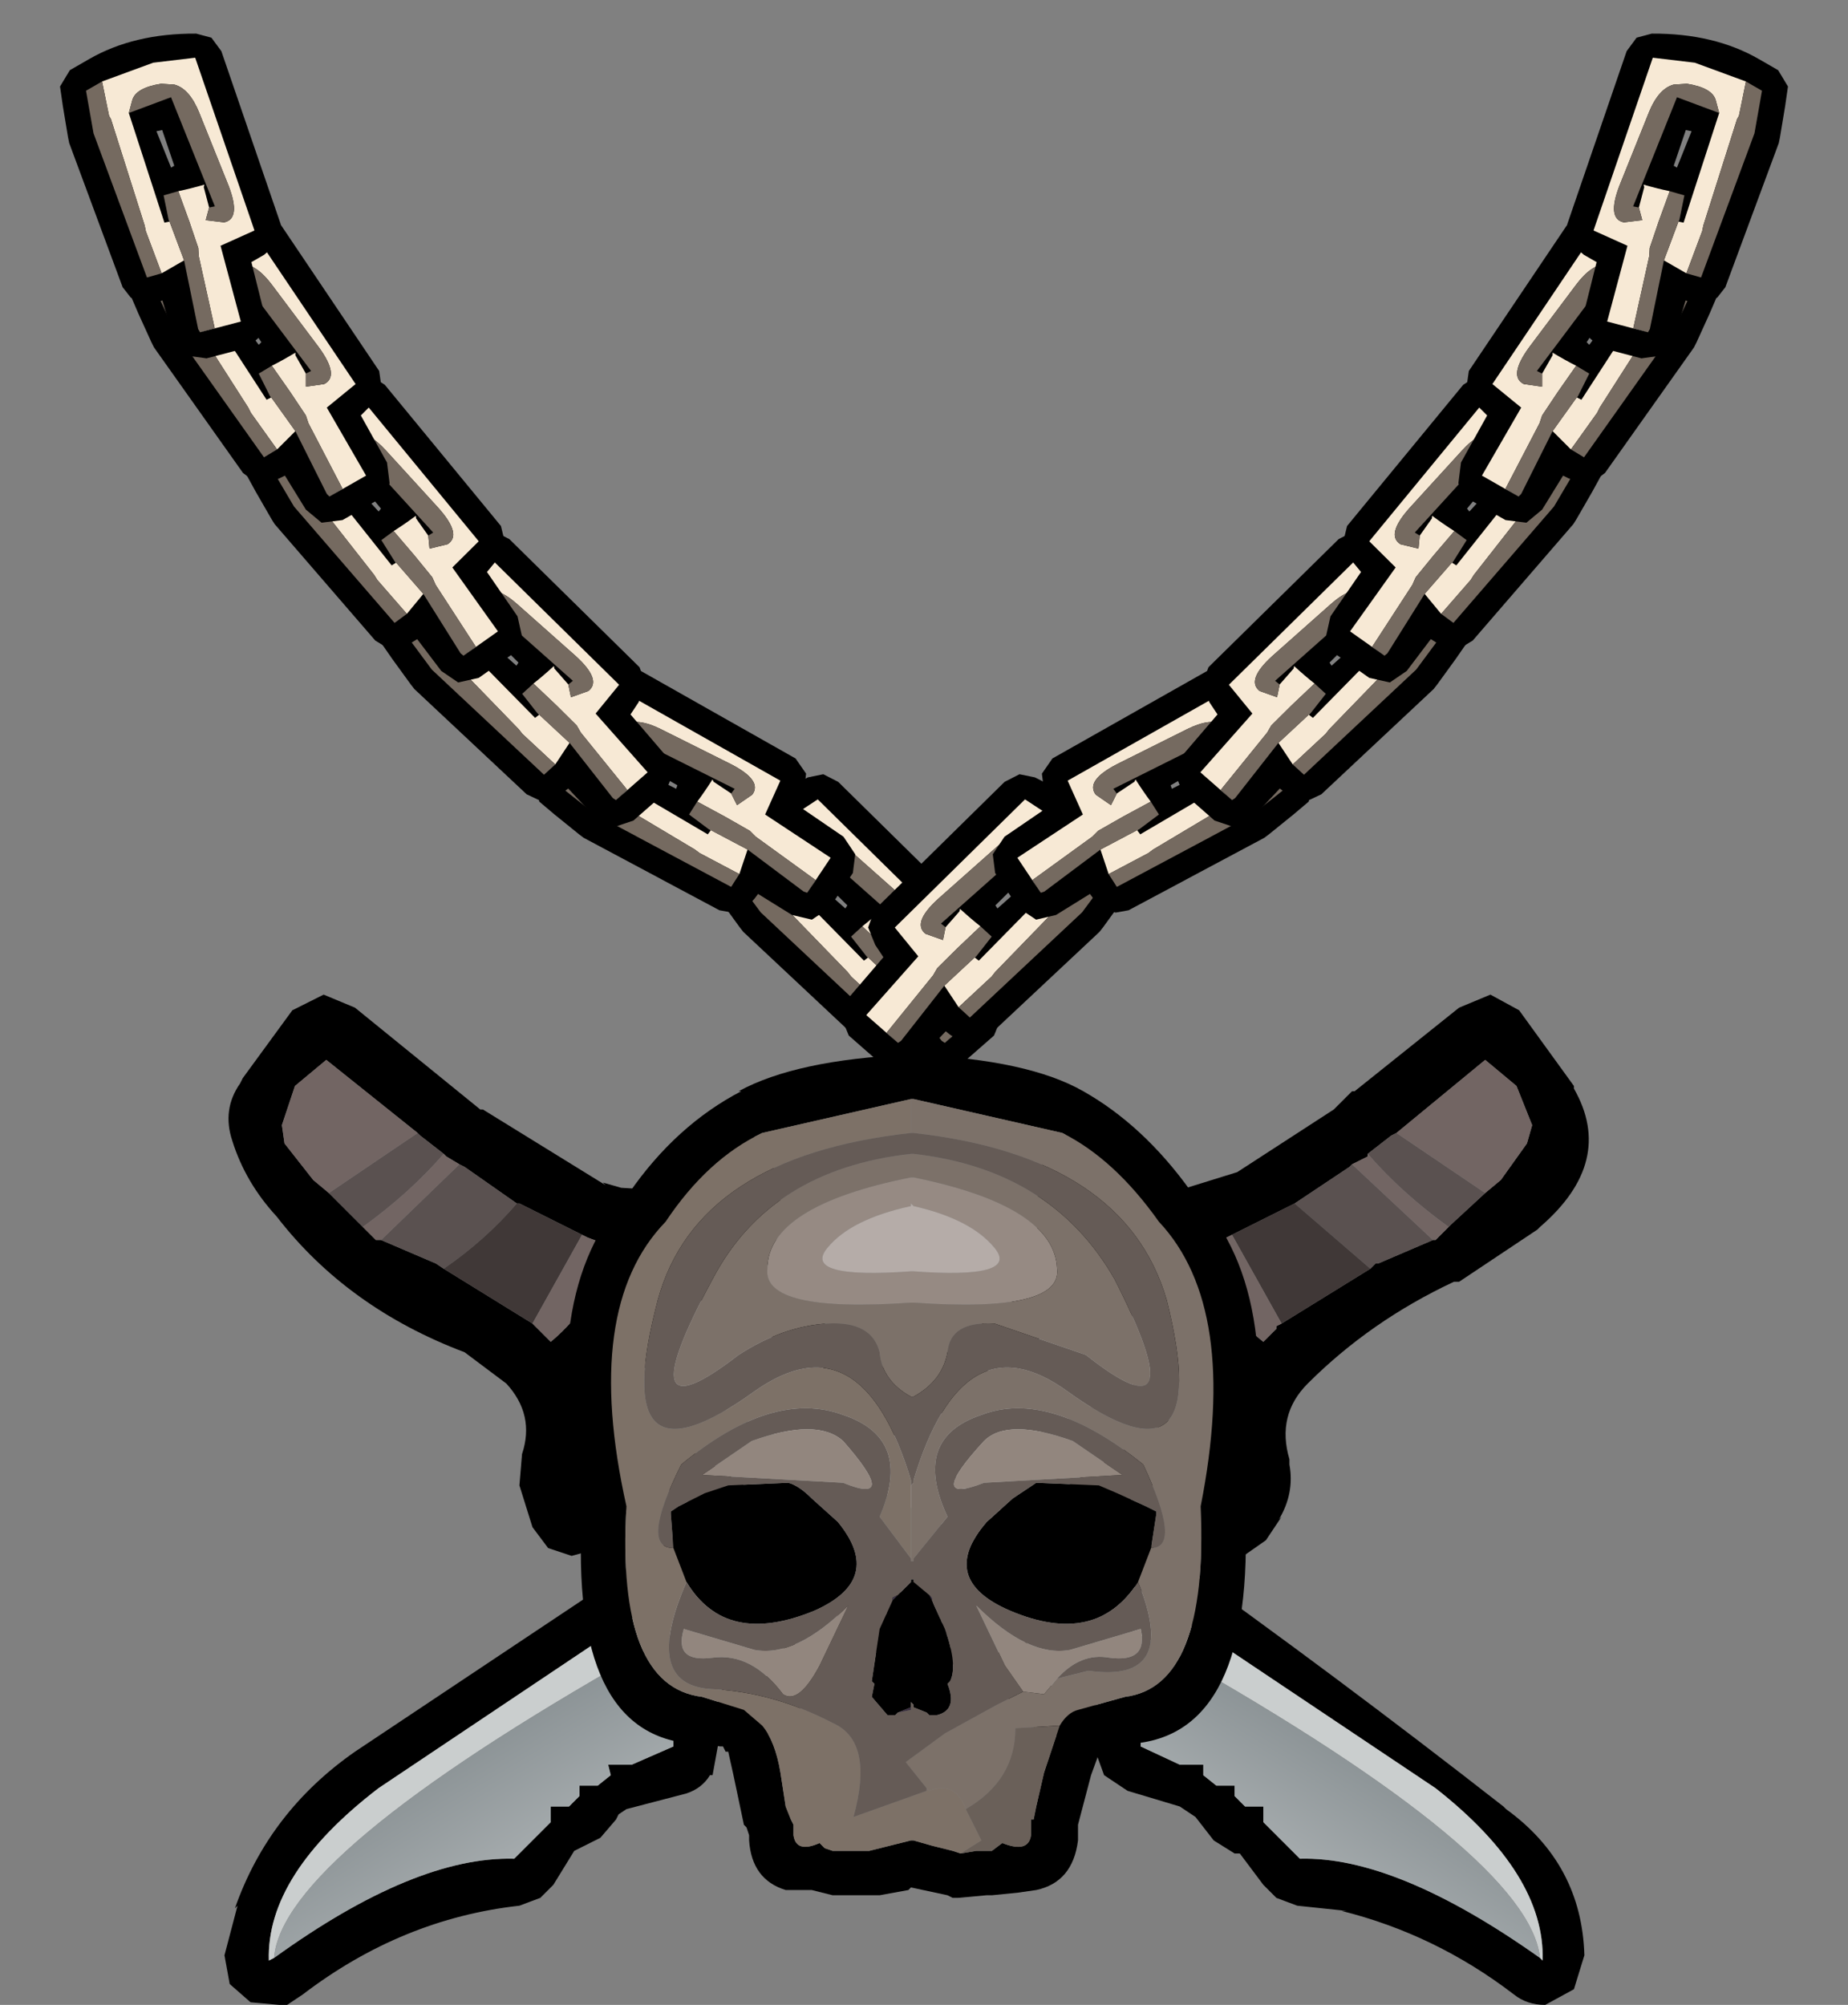
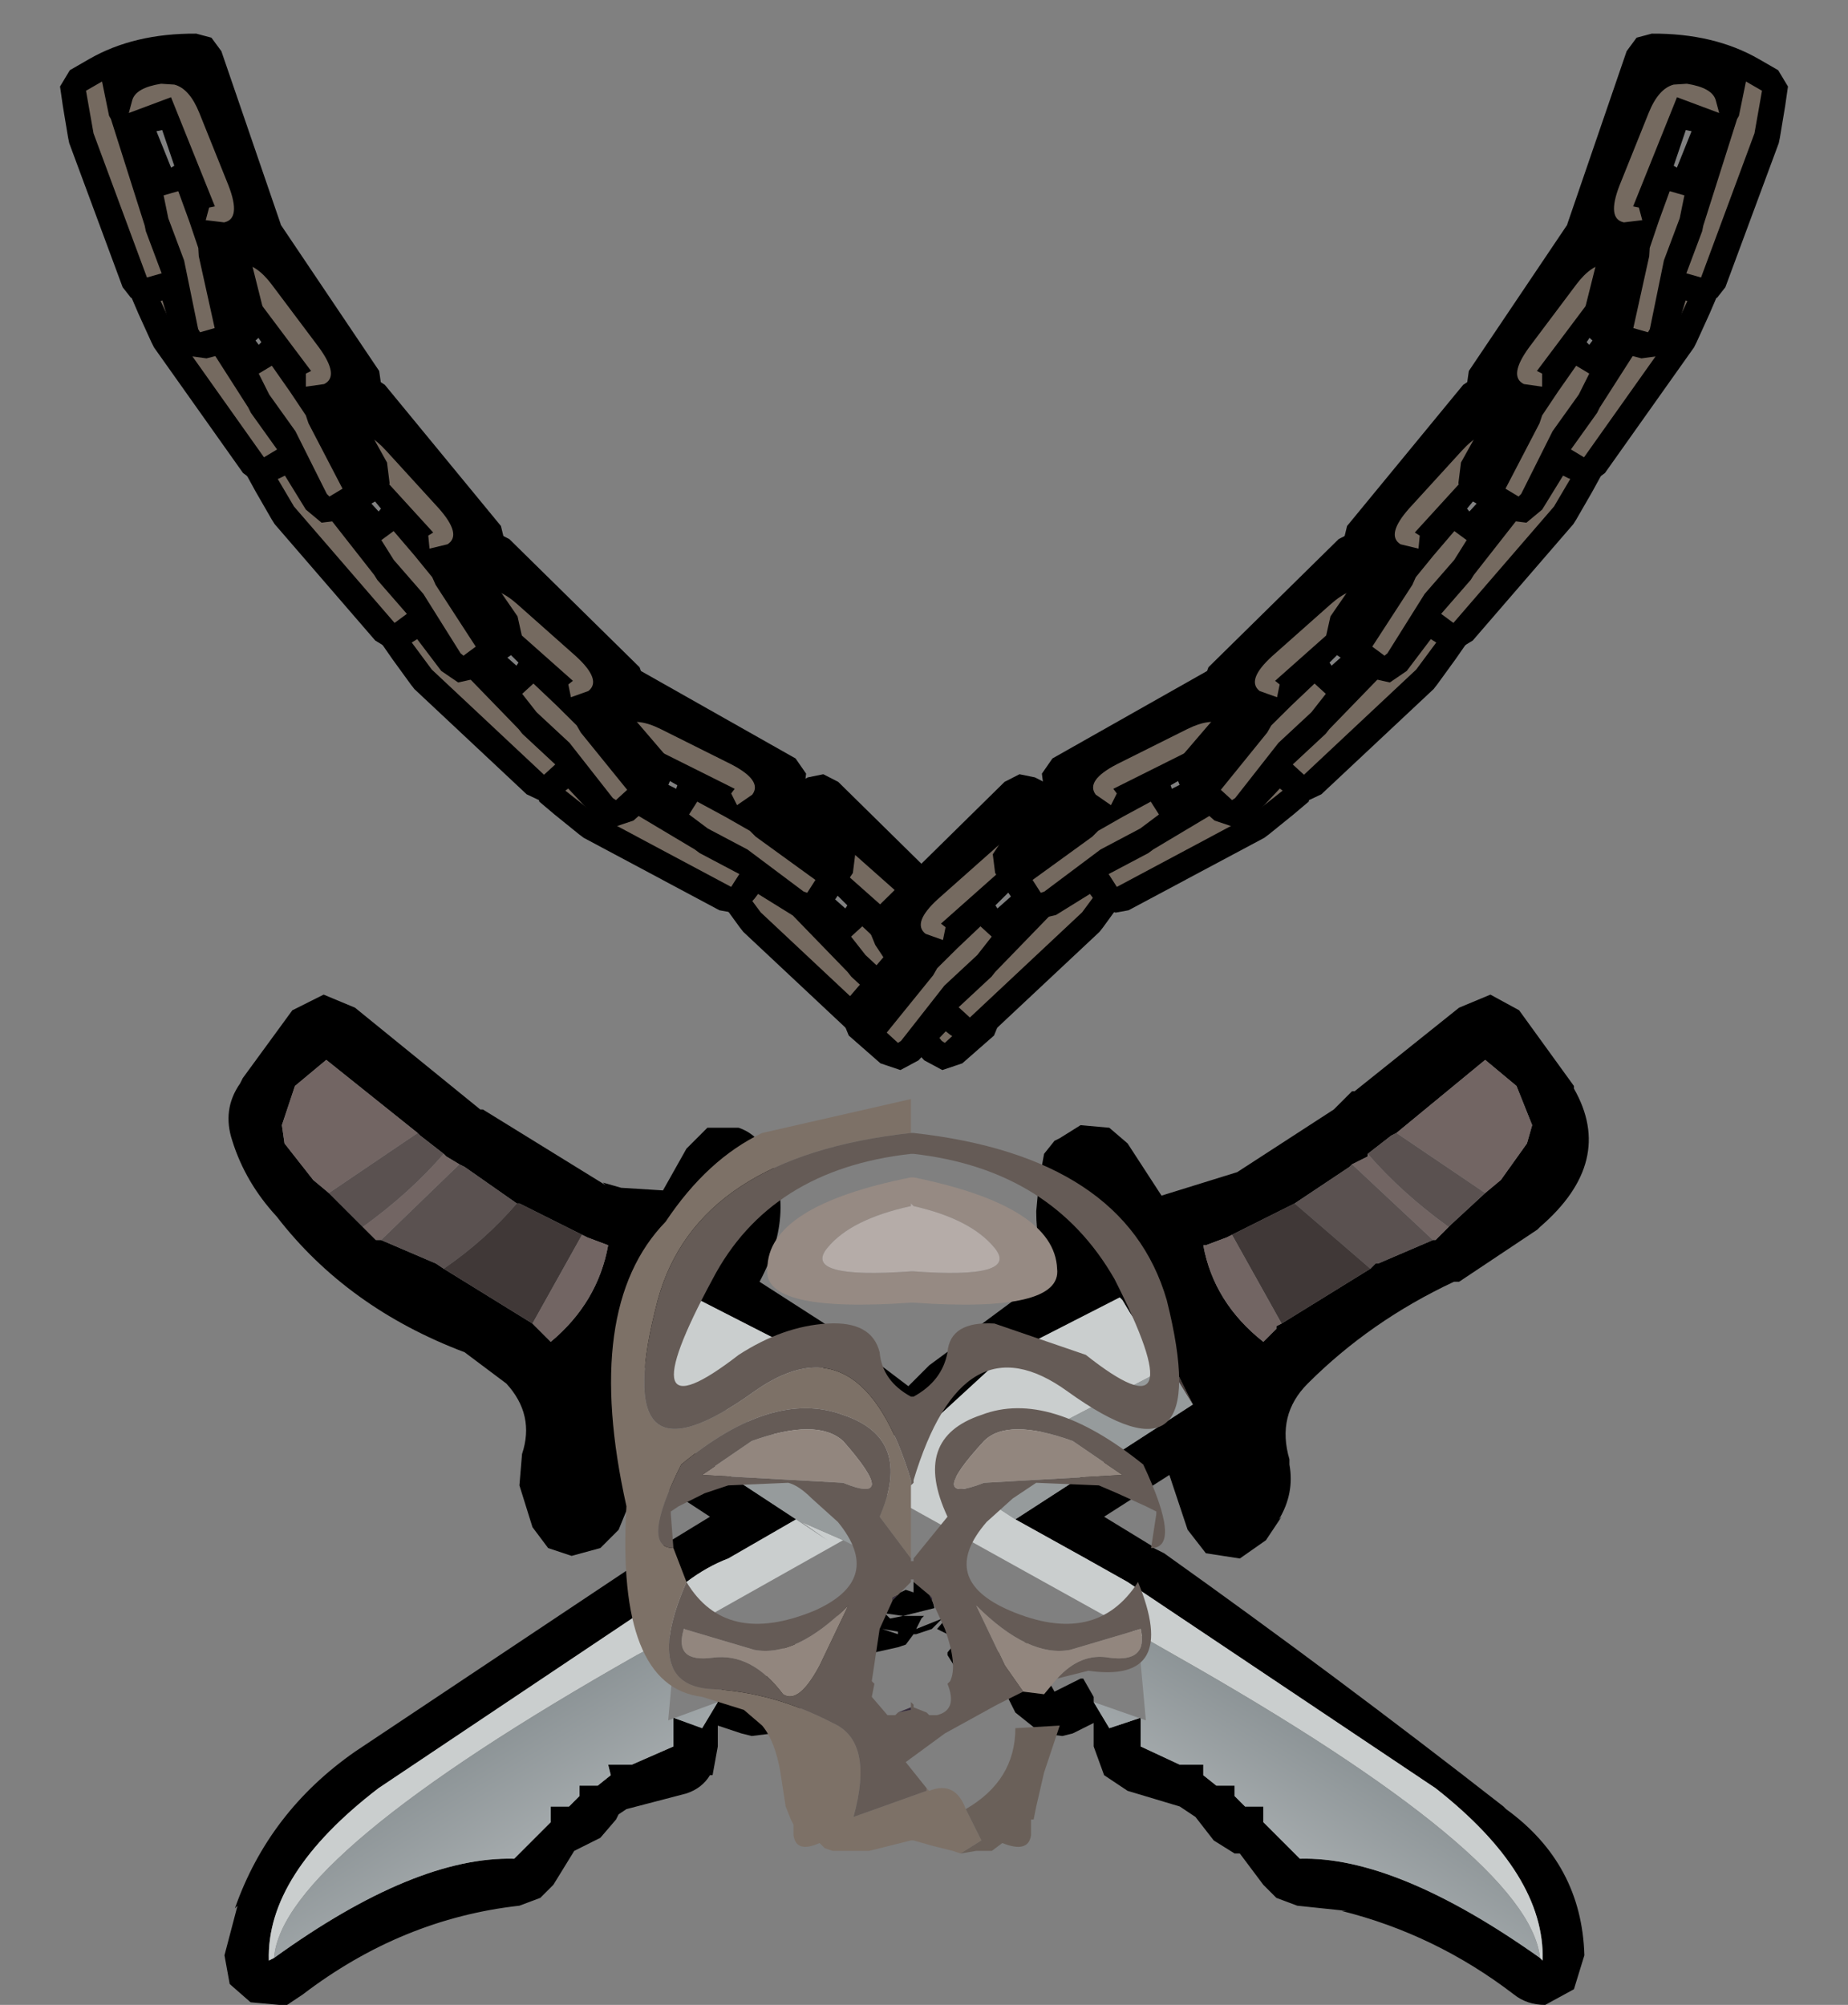
<svg xmlns="http://www.w3.org/2000/svg" xmlns:xlink="http://www.w3.org/1999/xlink" height="38.4px" width="35.4px">
  <rect width="100%" height="100%" fill="#808080" stroke="none" />
  <g transform="matrix(1.0, 0.0, 0.0, 1.0, -2.0, -0.5)">
    <use height="19.35" transform="matrix(1.0, 0.0, 0.0, 1.0, 6.3, 19.55)" width="26.15" xlink:href="#sprite0" />
    <use height="6.05" transform="matrix(0.982, -0.2, 0.2, 0.981, 15.257, 15.79)" width="4.95" xlink:href="#sprite1" />
    <use height="6.05" transform="matrix(-0.982, -0.2, -0.2, 0.981, 24.043, 15.79)" width="4.95" xlink:href="#sprite1" />
    <use height="6.05" transform="matrix(0.897, -0.447, 0.448, 0.895, 11.568, 14.331)" width="4.95" xlink:href="#sprite1" />
    <use height="6.05" transform="matrix(0.982, -0.2, 0.2, 0.981, 8.957, 11.14)" width="4.95" xlink:href="#sprite1" />
    <use height="6.05" transform="matrix(0.998, -0.096, 0.096, 0.997, 6.553, 7.89)" width="4.95" xlink:href="#sprite1" />
    <use height="6.05" transform="matrix(1.003, 0.0, 0.0, 1.002, 4.499, 4.449)" width="4.95" xlink:href="#sprite1" />
    <use height="6.05" transform="matrix(0.969, 0.259, -0.26, 0.967, 3.592, 0.513)" width="4.95" xlink:href="#sprite1" />
    <use height="6.05" transform="matrix(-0.897, -0.447, -0.448, 0.895, 27.832, 14.331)" width="4.95" xlink:href="#sprite1" />
    <use height="6.05" transform="matrix(-0.982, -0.2, -0.2, 0.981, 30.443, 11.14)" width="4.95" xlink:href="#sprite1" />
    <use height="6.05" transform="matrix(-0.998, -0.096, -0.096, 0.997, 32.847, 7.89)" width="4.95" xlink:href="#sprite1" />
    <use height="6.05" transform="matrix(-1.003, 0.0, 0.0, 1.002, 34.901, 4.449)" width="4.95" xlink:href="#sprite1" />
    <use height="6.05" transform="matrix(-0.969, 0.259, 0.26, 0.967, 35.808, 0.513)" width="4.95" xlink:href="#sprite1" />
  </g>
  <defs>
    <g id="sprite0" transform="matrix(1.0, 0.0, 0.0, 1.0, 13.05, 9.65)">
      <use height="19.35" transform="matrix(1.0, 0.0, 0.0, 1.0, -13.05, -9.65)" width="26.15" xlink:href="#shape0" />
    </g>
    <g id="shape0" transform="matrix(1.0, 0.0, 0.0, 1.0, 13.05, 9.65)">
      <path d="M8.6 -7.8 L10.6 -9.4 11.2 -9.65 11.75 -9.35 12.8 -7.9 12.8 -7.85 Q13.6 -6.45 12.15 -5.2 L12.1 -5.15 10.6 -4.15 10.5 -4.15 Q8.9 -3.4 7.7 -2.2 7.1 -1.6 7.35 -0.75 L7.35 -0.65 Q7.45 -0.1 7.15 0.4 L7.2 0.35 6.9 0.8 6.4 1.15 5.75 1.05 5.4 0.6 5.05 -0.45 3.8 0.35 4.7 0.9 4.75 0.95 4.95 1.05 Q8.25 3.4 11.45 5.9 L11.5 5.95 Q12.95 7.0 13.0 8.75 L12.8 9.4 12.25 9.7 Q11.9 9.7 11.65 9.5 10.15 8.35 8.35 7.9 L8.45 7.9 7.5 7.8 7.1 7.65 6.85 7.4 6.4 6.8 6.3 6.8 5.9 6.55 5.55 6.1 5.25 5.9 4.25 5.6 3.8 5.3 3.6 4.75 3.6 4.3 3.2 4.5 3.0 4.55 2.6 4.5 2.1 4.1 1.95 3.8 1.5 3.75 1.05 3.4 0.8 3.0 0.8 2.95 0.75 2.95 0.8 2.95 1.0 2.7 0.6 2.5 0.5 2.5 0.2 2.6 0.15 2.6 0.0 2.8 -0.15 2.85 -0.6 2.95 -0.7 2.95 -0.95 3.4 Q-1.1 3.65 -1.4 3.75 L-1.9 3.8 -2.1 4.15 -2.55 4.5 -2.95 4.55 -3.15 4.5 -3.6 4.35 -3.6 4.75 -3.7 5.3 -3.75 5.3 Q-3.9 5.55 -4.2 5.65 L-5.35 5.95 -5.5 6.05 -5.55 6.15 -5.85 6.5 -6.35 6.75 -6.75 7.4 -7.0 7.65 -7.4 7.8 Q-9.65 8.05 -11.55 9.5 L-11.85 9.7 -12.0 9.7 -12.55 9.65 -12.95 9.3 -13.05 8.75 -12.8 7.8 -12.85 7.85 Q-12.2 6.0 -10.55 4.85 L-4.7 0.95 -4.65 0.9 -3.75 0.35 -5.05 -0.5 -5.5 0.6 -5.85 0.95 -6.4 1.1 -6.85 0.95 -7.15 0.55 -7.4 -0.25 -7.35 -0.85 Q-7.1 -1.6 -7.65 -2.2 L-8.45 -2.8 Q-10.7 -3.65 -12.05 -5.4 -12.65 -6.05 -12.9 -6.85 -13.1 -7.45 -12.75 -7.95 L-12.7 -8.05 -11.75 -9.35 -11.15 -9.65 -10.55 -9.4 -8.15 -7.45 -8.1 -7.45 -5.75 -6.0 -5.8 -6.05 -5.45 -5.95 -4.65 -5.9 -4.2 -6.7 -3.8 -7.1 -3.2 -7.1 Q-2.9 -7.0 -2.7 -6.7 -2.05 -5.55 -2.8 -4.15 L-1.4 -3.25 0.05 -2.15 0.4 -2.5 0.45 -2.55 1.4 -3.25 1.4 -3.3 2.75 -4.3 Q2.5 -4.8 2.5 -5.5 L2.55 -6.05 2.65 -6.6 2.85 -6.85 2.95 -6.9 3.35 -7.15 3.9 -7.1 4.25 -6.8 4.9 -5.8 6.35 -6.25 8.2 -7.45 8.55 -7.8 8.6 -7.8 M8.55 -6.4 L8.5 -6.35 7.45 -5.65 6.25 -5.05 6.15 -5.0 5.75 -4.85 5.7 -4.85 Q5.9 -3.75 6.85 -3.0 L6.9 -3.05 7.1 -3.25 7.1 -3.3 7.2 -3.35 8.9 -4.4 9.0 -4.5 9.05 -4.5 10.1 -4.95 10.15 -4.95 10.4 -5.2 10.45 -5.25 11.1 -5.85 11.4 -6.1 11.9 -6.8 12.0 -7.15 11.7 -7.9 11.1 -8.4 9.4 -7.0 9.3 -6.95 8.85 -6.6 8.85 -6.55 8.55 -6.4 M4.7 -2.95 L4.65 -3.0 4.45 -3.3 4.4 -3.4 4.3 -3.55 4.15 -3.8 4.1 -3.85 1.85 -2.7 0.0 -1.0 -1.8 -2.7 -4.05 -3.85 -4.1 -3.8 -4.25 -3.55 -4.4 -3.4 -4.45 -3.3 -4.65 -3.0 -4.65 -2.95 -4.85 -2.75 -5.1 -2.5 -5.45 -1.8 -2.1 0.4 -3.4 1.15 Q-3.8 1.3 -4.2 1.6 L-10.1 5.55 Q-12.25 7.2 -12.2 8.85 L-12.1 8.8 Q-9.4 6.85 -7.5 6.9 L-6.8 6.2 -6.8 5.9 -6.45 5.9 -6.25 5.7 -6.25 5.5 -5.9 5.5 -5.65 5.3 -5.7 5.1 -5.25 5.1 -4.45 4.75 -4.45 4.2 -3.9 4.4 -3.6 3.9 -3.6 3.85 -3.6 3.8 -3.4 3.45 -3.35 3.45 -2.85 3.7 -2.3 2.8 -2.25 2.75 -1.7 2.95 -1.2 2.05 -1.15 2.0 -0.7 2.2 -0.55 2.1 -0.55 2.15 -0.45 1.9 -0.25 1.55 -0.15 1.6 -0.1 1.8 0.0 1.75 0.15 1.8 0.15 1.6 0.3 1.55 0.5 1.9 0.55 2.1 -0.05 2.25 -0.4 2.2 -0.3 2.3 -0.05 2.25 0.3 2.25 0.35 2.25 0.3 2.3 0.2 2.5 0.7 2.3 0.5 2.5 0.6 2.5 0.9 2.15 1.2 2.0 1.2 2.05 1.75 2.95 2.3 2.75 2.35 2.8 2.85 3.7 3.35 3.45 3.4 3.45 3.6 3.8 3.6 3.85 3.6 3.9 3.9 4.4 4.5 4.2 4.5 4.75 5.25 5.1 5.7 5.1 5.7 5.3 5.95 5.5 6.3 5.5 6.3 5.7 6.5 5.9 6.85 5.9 6.85 6.2 7.55 6.9 Q9.4 6.85 12.15 8.8 L12.2 8.85 Q12.25 7.2 10.15 5.55 L4.25 1.6 3.45 1.15 2.1 0.4 5.5 -1.8 5.15 -2.5 4.85 -2.75 4.7 -2.95 M4.2 1.6 L4.25 1.6 4.2 1.6 M-9.35 -7.0 L-11.1 -8.4 -11.7 -7.9 -11.95 -7.15 -11.9 -6.8 -11.35 -6.1 -11.05 -5.85 -10.45 -5.25 -10.4 -5.2 -10.15 -4.95 -10.05 -4.95 -9.0 -4.5 -8.85 -4.4 -7.15 -3.35 -7.1 -3.3 -7.05 -3.25 -6.85 -3.05 -6.8 -3.0 Q-5.9 -3.75 -5.7 -4.85 L-6.1 -5.0 -6.2 -5.05 -7.4 -5.65 -7.45 -5.65 -8.45 -6.35 -8.55 -6.4 -8.8 -6.55 -8.85 -6.6 -9.3 -6.95 -9.35 -7.0 M-0.45 2.5 L-0.75 2.3 -0.45 2.5 -0.15 2.6 -0.15 2.55 -0.45 2.5" fill="#000000" fill-rule="evenodd" stroke="none" />
      <path d="M7.45 -5.65 L8.5 -6.35 8.55 -6.4 10.1 -4.95 9.05 -4.5 9.0 -4.5 8.9 -4.4 7.45 -5.65 M8.85 -6.6 L9.3 -6.95 9.4 -7.0 11.1 -5.85 10.45 -5.25 10.4 -5.2 Q9.5 -5.85 8.85 -6.6 M-11.05 -5.85 L-9.35 -7.0 -9.3 -6.95 -8.85 -6.6 Q-9.5 -5.85 -10.4 -5.2 L-10.45 -5.25 -11.05 -5.85 M-8.55 -6.4 L-8.45 -6.35 -7.45 -5.65 Q-8.05 -4.95 -8.85 -4.4 L-9.0 -4.5 -10.05 -4.95 -8.55 -6.4" fill="#5a5150" fill-rule="evenodd" stroke="none" />
      <path d="M-4.65 -2.95 L-4.65 -3.0 -4.45 -3.3 -4.4 -3.4 -4.25 -3.55 -4.1 -3.8 -4.05 -3.85 -1.8 -2.7 0.0 -1.0 1.85 -2.7 4.1 -3.85 4.15 -3.8 4.3 -3.55 4.4 -3.4 4.45 -3.3 4.65 -3.0 4.7 -2.95 4.85 -2.75 5.0 -2.5 2.6 -1.25 2.1 -1.05 0.95 -0.4 0.9 -0.35 0.95 -0.35 2.1 0.4 3.45 1.15 4.25 1.6 4.2 1.6 4.25 1.6 10.15 5.55 Q12.25 7.2 12.2 8.85 L12.15 8.8 Q11.95 6.85 5.15 3.0 L4.45 2.6 -0.95 -0.4 -2.1 -1.05 -2.6 -1.25 -5.0 -2.5 -4.95 -2.5 -4.8 -2.75 -4.65 -2.95 M-12.1 8.8 L-12.2 8.85 Q-12.25 7.2 -10.1 5.55 L-4.2 1.6 Q-3.8 1.3 -3.4 1.15 L-2.1 0.4 -1.5 0.8 -2.0 0.45 -1.2 0.8 -4.4 2.6 -5.15 3.0 Q-11.95 6.85 -12.1 8.8" fill="#cacece" fill-rule="evenodd" stroke="none" />
      <path d="M5.5 -1.8 L2.1 0.4 0.95 -0.35 0.95 -0.4 2.1 -1.05 2.6 -1.25 5.0 -2.5 5.05 -2.5 5.1 -2.45 5.5 -1.8 M-2.1 0.4 L-5.45 -1.8 -5.05 -2.45 -5.0 -2.5 -2.6 -1.25 -2.1 -1.05 -0.95 -0.4 -0.9 -0.35 -0.9 -0.3 -1.1 0.6 -1.0 0.9 -1.2 0.8 -2.0 0.45 -1.5 0.8 -2.1 0.4" fill="#969b9c" fill-rule="evenodd" stroke="none" />
      <path d="M8.9 -4.4 L7.2 -3.35 6.25 -5.05 7.45 -5.65 8.9 -4.4 M-7.45 -5.65 L-7.4 -5.65 -6.2 -5.05 -7.15 -3.35 -8.85 -4.4 Q-8.05 -4.95 -7.45 -5.65" fill="#403837" fill-rule="evenodd" stroke="none" />
      <path d="M8.55 -6.4 L8.85 -6.55 8.85 -6.6 Q9.5 -5.85 10.4 -5.2 L10.15 -4.95 10.1 -4.95 8.55 -6.4 M9.4 -7.0 L11.1 -8.4 11.7 -7.9 12.0 -7.15 11.9 -6.8 11.4 -6.1 11.1 -5.85 9.4 -7.0 M7.2 -3.35 L7.1 -3.3 7.1 -3.25 6.9 -3.05 6.85 -3.0 Q5.9 -3.75 5.7 -4.85 L5.75 -4.85 6.15 -5.0 6.25 -5.05 7.2 -3.35 M-11.05 -5.85 L-11.35 -6.1 -11.9 -6.8 -11.95 -7.15 -11.7 -7.9 -11.1 -8.4 -9.35 -7.0 -11.05 -5.85 M-8.85 -6.6 L-8.8 -6.55 -8.55 -6.4 -10.05 -4.95 -10.15 -4.95 -10.4 -5.2 Q-9.5 -5.85 -8.85 -6.6 M-6.2 -5.05 L-6.1 -5.0 -5.7 -4.85 Q-5.9 -3.75 -6.8 -3.0 L-6.85 -3.05 -7.05 -3.25 -7.1 -3.3 -7.15 -3.35 -6.2 -5.05" fill="#726563" fill-rule="evenodd" stroke="none" />
      <path d="M4.7 -2.95 L4.85 -2.75 5.15 -2.5 5.5 -1.8 5.1 -2.45 5.05 -2.5 5.0 -2.5 4.85 -2.75 4.7 -2.95" fill="url(#gradient0)" fill-rule="evenodd" stroke="none" />
      <path d="M12.15 8.8 Q9.4 6.85 7.55 6.9 L6.85 6.2 6.85 5.9 6.5 5.9 6.3 5.7 6.3 5.5 5.95 5.5 5.7 5.3 5.7 5.1 5.25 5.1 4.5 4.75 4.5 4.2 3.9 4.4 3.6 3.9 4.6 4.25 4.45 2.6 5.15 3.0 Q11.95 6.85 12.15 8.8 M0.5 1.9 L0.3 1.55 0.35 1.55 0.5 1.9 M-0.4 1.05 L-0.35 1.1 -0.45 1.05 -0.4 1.0 -0.4 1.05" fill="url(#gradient1)" fill-rule="evenodd" stroke="none" />
-       <path d="M4.2 1.6 L4.25 1.6 4.2 1.6 M3.6 3.9 L3.6 3.85 3.6 3.8 3.4 3.45 3.35 3.45 2.85 3.7 2.35 2.8 2.3 2.75 1.75 2.95 1.2 2.05 1.2 2.0 0.9 2.15 0.7 2.2 0.6 2.1 0.6 2.15 0.55 2.1 0.5 1.9 0.35 1.55 0.3 1.55 0.15 1.6 0.15 1.8 0.0 1.75 -0.1 1.8 -0.15 1.6 -0.25 1.55 -0.3 1.55 -0.35 1.55 -0.45 1.9 -0.55 2.15 -0.55 2.1 -0.7 2.2 -1.15 2.0 -1.2 2.05 -1.7 2.95 -2.25 2.75 -2.3 2.8 -2.85 3.7 -3.35 3.45 -3.4 3.45 -3.6 3.8 -3.6 3.85 -3.6 3.9 -4.55 4.25 -4.4 2.6 -1.2 0.8 -1.0 0.9 -1.1 0.6 -0.9 -0.3 -0.9 -0.35 -0.95 -0.4 4.45 2.6 4.6 4.25 3.6 3.9 M0.95 -0.35 L0.9 -0.35 0.95 -0.4 0.95 -0.35 M-0.4 1.05 L-0.4 1.0 -0.45 1.05 -0.35 1.1 -0.4 1.05" fill="#969d9f" fill-rule="evenodd" stroke="none" />
      <path d="M-5.45 -1.8 L-5.1 -2.5 -4.85 -2.75 -4.65 -2.95 -4.8 -2.75 -4.95 -2.5 -5.0 -2.5 -5.05 -2.45 -5.45 -1.8" fill="url(#gradient2)" fill-rule="evenodd" stroke="none" />
      <path d="M-0.25 1.55 L-0.45 1.9 -0.35 1.55 -0.3 1.55 -0.25 1.55 M-3.6 3.9 L-3.9 4.4 -4.45 4.2 -4.45 4.75 -5.25 5.1 -5.7 5.1 -5.65 5.3 -5.9 5.5 -6.25 5.5 -6.25 5.7 -6.45 5.9 -6.8 5.9 -6.8 6.2 -7.5 6.9 Q-9.4 6.85 -12.1 8.8 -11.95 6.85 -5.15 3.0 L-4.4 2.6 -4.55 4.25 -3.6 3.9" fill="url(#gradient3)" fill-rule="evenodd" stroke="none" />
-       <path d="M-3.2 -7.8 Q-2.1 -8.4 0.05 -8.5 L0.1 -8.5 0.15 -8.5 0.2 -8.5 Q2.35 -8.4 3.4 -7.8 4.55 -7.15 5.45 -5.9 7.35 -4.05 6.5 0.2 6.7 4.55 4.3 4.7 L4.2 4.7 3.75 4.75 3.55 5.3 3.3 6.25 3.3 6.35 3.3 6.45 3.3 6.55 Q3.2 7.35 2.5 7.5 L2.15 7.55 1.65 7.6 1.55 7.6 1.0 7.65 0.9 7.65 0.8 7.6 0.1 7.45 0.05 7.5 -0.5 7.6 -0.55 7.6 -1.35 7.6 -1.4 7.6 -1.8 7.5 -2.3 7.5 Q-2.95 7.3 -3.0 6.55 L-3.0 6.45 -3.05 6.3 -3.1 6.25 -3.3 5.3 -3.4 4.85 -3.45 4.85 -3.5 4.75 -3.55 4.75 -3.9 4.7 -4.05 4.7 Q-6.45 4.55 -6.2 0.25 -7.1 -3.95 -5.3 -5.85 -4.4 -7.15 -3.15 -7.8 L-3.2 -7.8 M-4.45 0.95 L-4.5 0.3 -4.5 0.25 -4.35 0.15 -3.85 -0.1 -3.4 -0.25 -2.25 -0.3 Q-2.05 -0.25 -1.8 0.0 L-1.3 0.45 Q-0.4 1.55 -1.75 2.15 -3.45 2.85 -4.2 1.6 L-4.45 0.95 M4.45 1.6 Q3.65 2.85 2.0 2.15 0.6 1.55 1.55 0.45 L2.05 0.0 2.5 -0.3 3.7 -0.25 4.05 -0.1 4.6 0.15 4.8 0.25 4.8 0.3 4.7 0.95 4.45 1.6 M0.1 -7.65 L-2.75 -7.0 Q-3.8 -6.5 -4.6 -5.3 -6.2 -3.65 -5.35 0.15 -5.55 3.6 -3.9 3.8 L-3.1 4.05 -2.75 4.35 Q-2.5 4.65 -2.4 5.25 L-2.3 5.9 -2.2 6.15 -2.15 6.25 -2.15 6.45 Q-2.1 6.8 -1.65 6.6 L-1.55 6.7 -1.4 6.75 -1.1 6.75 -0.7 6.75 -0.3 6.65 0.1 6.55 0.15 6.55 0.5 6.65 0.9 6.75 1.05 6.8 1.35 6.75 1.5 6.75 1.65 6.75 1.85 6.6 Q2.35 6.8 2.4 6.45 L2.4 6.25 2.4 6.15 2.45 6.15 2.5 5.9 2.65 5.25 2.95 4.35 Q3.1 4.1 3.3 4.05 L4.2 3.8 Q5.8 3.6 5.65 0.15 6.4 -3.65 4.85 -5.3 4.0 -6.5 3.0 -7.0 L0.15 -7.65 0.1 -7.65 M-0.15 1.85 L0.1 1.6 0.1 1.55 0.15 1.55 0.15 1.6 0.45 1.85 0.5 1.95 0.75 2.5 Q1.0 3.2 0.85 3.5 L0.8 3.55 Q1.0 4.05 0.6 4.15 L0.45 4.15 0.4 4.1 0.15 4.0 0.15 3.95 0.1 3.9 0.1 4.0 -0.15 4.1 -0.2 4.15 -0.25 4.15 -0.35 4.15 -0.65 3.8 -0.6 3.55 -0.65 3.5 -0.5 2.5 -0.25 1.95 -0.15 1.85 M-1.35 7.6 L-1.4 7.55 -1.35 7.6" fill="#000000" fill-rule="evenodd" stroke="none" />
      <path d="M0.1 -6.15 L0.15 -6.15 Q2.85 -5.6 2.9 -4.4 3.0 -3.55 0.15 -3.75 L0.1 -3.75 Q-2.75 -3.55 -2.65 -4.4 -2.65 -5.6 0.1 -6.15 M0.1 -5.65 L0.1 -5.6 Q-1.05 -5.35 -1.5 -4.8 -2.0 -4.2 0.1 -4.35 L0.15 -4.35 Q2.2 -4.2 1.7 -4.8 1.25 -5.35 0.15 -5.6 L0.1 -5.65" fill="#968a83" fill-rule="evenodd" stroke="none" />
-       <path d="M-1.5 -3.35 Q-2.35 -3.3 -3.2 -2.75 -5.4 -1.05 -3.7 -4.2 -2.6 -6.3 0.1 -6.6 L0.15 -6.6 Q2.8 -6.3 4.0 -4.2 5.6 -1.05 3.45 -2.75 L1.7 -3.35 Q0.85 -3.4 0.8 -2.8 0.7 -2.25 0.15 -1.95 L0.1 -1.95 Q-0.45 -2.25 -0.5 -2.8 -0.65 -3.4 -1.5 -3.35 M0.4 5.55 L0.0 5.05 0.75 4.5 1.75 3.95 2.25 3.7 2.65 3.75 2.9 3.45 3.5 3.3 Q5.25 3.55 4.45 1.6 L4.7 0.95 4.7 0.85 4.7 0.95 Q5.3 0.95 4.55 -0.65 2.75 -2.1 1.45 -1.6 0.1 -1.15 0.8 0.35 L0.15 1.15 0.15 1.2 0.1 1.2 0.1 1.15 0.1 -0.25 0.15 -0.3 0.15 -0.35 Q1.1 -3.5 3.1 -2.05 5.95 0.0 5.0 -3.8 4.2 -6.55 0.15 -7.0 L0.1 -7.0 0.1 -7.65 0.15 -7.65 3.0 -7.0 Q4.0 -6.5 4.85 -5.3 6.4 -3.65 5.65 0.15 5.8 3.6 4.2 3.8 L3.3 4.05 Q3.1 4.1 2.95 4.35 L2.1 4.4 Q2.1 5.4 1.15 5.95 0.95 5.4 0.45 5.6 L0.4 5.55 M0.1 -6.15 Q-2.65 -5.6 -2.65 -4.4 -2.75 -3.55 0.1 -3.75 L0.15 -3.75 Q3.0 -3.55 2.9 -4.4 2.85 -5.6 0.15 -6.15 L0.1 -6.15" fill="#7c7169" fill-rule="evenodd" stroke="none" />
      <path d="M0.1 1.15 L-0.5 0.35 Q0.15 -1.15 -1.2 -1.6 -2.55 -2.1 -4.3 -0.65 -5.1 0.95 -4.45 0.95 L-4.5 0.85 -4.45 0.95 -4.2 1.6 Q-5.05 3.55 -3.75 3.65 -2.55 3.7 -1.4 4.3 -0.6 4.65 -1.0 6.1 L0.4 5.6 0.4 5.55 0.45 5.6 Q0.95 5.4 1.15 5.95 L1.45 6.55 1.05 6.8 0.9 6.75 0.5 6.65 0.15 6.55 0.1 6.55 -0.3 6.65 -0.7 6.75 -1.1 6.75 -1.4 6.75 -1.55 6.7 -1.65 6.6 Q-2.1 6.8 -2.15 6.45 L-2.15 6.25 -2.2 6.15 -2.3 5.9 -2.4 5.25 Q-2.5 4.65 -2.75 4.35 L-3.1 4.05 -3.9 3.8 Q-5.55 3.6 -5.35 0.15 -6.2 -3.65 -4.6 -5.3 -3.8 -6.5 -2.75 -7.0 L0.1 -7.65 0.1 -7.0 Q-4.0 -6.55 -4.75 -3.8 -5.75 0.0 -2.9 -2.05 -0.85 -3.5 0.1 -0.35 L0.1 -0.25 0.1 1.15" fill="#7d7167" fill-rule="evenodd" stroke="none" />
      <path d="M-1.5 -3.35 Q-0.65 -3.4 -0.5 -2.8 -0.45 -2.25 0.1 -1.95 L0.15 -1.95 Q0.7 -2.25 0.8 -2.8 0.85 -3.4 1.7 -3.35 L3.45 -2.75 Q5.6 -1.05 4.0 -4.2 2.8 -6.3 0.15 -6.6 L0.1 -6.6 Q-2.6 -6.3 -3.7 -4.2 -5.4 -1.05 -3.2 -2.75 -2.35 -3.3 -1.5 -3.35 M-4.45 0.95 L-4.5 0.85 -4.45 0.95 Q-5.1 0.95 -4.3 -0.65 -2.55 -2.1 -1.2 -1.6 0.15 -1.15 -0.5 0.35 L0.1 1.15 0.1 1.2 0.15 1.2 0.15 1.15 0.8 0.35 Q0.1 -1.15 1.45 -1.6 2.75 -2.1 4.55 -0.65 5.3 0.95 4.7 0.95 L4.7 0.85 4.7 0.95 4.8 0.3 4.8 0.25 4.6 0.15 4.05 -0.1 3.7 -0.25 2.5 -0.3 2.05 0.0 1.55 0.45 Q0.6 1.55 2.0 2.15 3.65 2.85 4.45 1.6 5.25 3.55 3.5 3.3 L2.9 3.45 Q3.35 2.95 3.9 3.05 4.65 3.15 4.5 2.5 L3.15 2.9 Q2.35 3.05 1.35 2.05 L1.9 3.2 2.25 3.7 1.75 3.95 0.75 4.5 0.0 5.05 0.4 5.55 0.4 5.6 -1.0 6.1 Q-0.6 4.65 -1.4 4.3 -2.55 3.7 -3.75 3.65 -5.05 3.55 -4.2 1.6 -3.45 2.85 -1.75 2.15 -0.4 1.55 -1.3 0.45 L-1.8 0.0 Q-2.05 -0.25 -2.25 -0.3 L-3.4 -0.25 -3.85 -0.1 -4.35 0.15 -4.5 0.25 -4.5 0.3 -4.45 0.95 M0.1 -0.25 L0.1 -0.35 Q-0.85 -3.5 -2.9 -2.05 -5.75 0.0 -4.75 -3.8 -4.0 -6.55 0.1 -7.0 L0.15 -7.0 Q4.2 -6.55 5.0 -3.8 5.95 0.0 3.1 -2.05 1.1 -3.5 0.15 -0.35 L0.15 -0.3 0.1 -0.25 M-2.95 -1.1 L-3.9 -0.45 -1.2 -0.3 Q-0.1 0.15 -1.2 -1.1 -1.7 -1.55 -2.95 -1.1 M3.2 -1.1 Q1.95 -1.55 1.5 -1.1 0.35 0.15 1.5 -0.3 L4.15 -0.45 3.2 -1.1 M0.45 1.85 L0.15 1.6 0.15 1.55 0.1 1.55 0.1 1.6 -0.15 1.85 -0.25 1.9 -0.25 1.95 -0.5 2.5 -0.65 3.5 -0.6 3.55 -0.65 3.8 -0.35 4.15 -0.25 4.15 -0.2 4.15 -0.15 4.1 0.1 4.05 0.1 4.0 0.1 3.9 0.15 3.95 0.15 4.0 0.4 4.1 0.45 4.15 0.6 4.15 Q1.0 4.05 0.8 3.55 L0.85 3.5 Q1.0 3.2 0.75 2.5 L0.5 1.95 0.5 1.9 0.45 1.85 M-4.25 2.5 Q-4.45 3.15 -3.7 3.05 -2.95 2.95 -2.35 3.75 -2.05 3.95 -1.65 3.2 L-1.1 2.05 Q-2.1 3.05 -2.9 2.9 L-4.25 2.5" fill="#655b56" fill-rule="evenodd" stroke="none" />
      <path d="M0.1 -5.65 L0.15 -5.6 Q1.25 -5.35 1.7 -4.8 2.2 -4.2 0.15 -4.35 L0.1 -4.35 Q-2.0 -4.2 -1.5 -4.8 -1.05 -5.35 0.1 -5.6 L0.1 -5.65" fill="#b5aca8" fill-rule="evenodd" stroke="none" />
      <path d="M2.25 3.7 L1.9 3.2 1.35 2.05 Q2.35 3.05 3.15 2.9 L4.5 2.5 Q4.65 3.15 3.9 3.05 3.35 2.95 2.9 3.45 L2.65 3.75 2.25 3.7 M-2.95 -1.1 Q-1.7 -1.55 -1.2 -1.1 -0.1 0.15 -1.2 -0.3 L-3.9 -0.45 -2.95 -1.1 M3.2 -1.1 L4.15 -0.45 1.5 -0.3 Q0.35 0.15 1.5 -1.1 1.95 -1.55 3.2 -1.1 M-4.25 2.5 L-2.9 2.9 Q-2.1 3.05 -1.1 2.05 L-1.65 3.2 Q-2.05 3.95 -2.35 3.75 -2.95 2.95 -3.7 3.05 -4.45 3.15 -4.25 2.5" fill="#92867e" fill-rule="evenodd" stroke="none" />
      <path d="M0.5 1.95 L0.45 1.85 0.5 1.9 0.5 1.95" fill="url(#gradient4)" fill-rule="evenodd" stroke="none" />
      <path d="M-0.15 1.85 L-0.25 1.95 -0.25 1.9 -0.15 1.85 M-0.15 4.1 L0.1 4.0 0.1 4.05 -0.15 4.1" fill="url(#gradient5)" fill-rule="evenodd" stroke="none" />
      <path d="M1.05 6.8 L1.45 6.55 1.15 5.95 Q2.1 5.4 2.1 4.4 L2.95 4.35 2.65 5.25 2.5 5.9 2.45 6.15 2.4 6.15 2.4 6.25 2.4 6.45 Q2.35 6.8 1.85 6.6 L1.65 6.75 1.5 6.75 1.35 6.75 1.05 6.8" fill="#6a6059" fill-rule="evenodd" stroke="none" />
    </g>
    <radialGradient cx="0" cy="0" gradientTransform="matrix(-0.002, -0.004, 0.012, -0.006, 8.7, -4.8)" gradientUnits="userSpaceOnUse" id="gradient0" r="819.2" spreadMethod="pad">
      <stop offset="0.0" stop-color="#262626" />
      <stop offset="1.0" stop-color="#755c57" />
    </radialGradient>
    <linearGradient gradientTransform="matrix(0.005, -0.008, -0.01, -0.006, 3.75, 5.3)" gradientUnits="userSpaceOnUse" id="gradient1" spreadMethod="pad" x1="-819.2" x2="819.2">
      <stop offset="0.0" stop-color="#ffffff" />
      <stop offset="1.0" stop-color="#566165" />
    </linearGradient>
    <radialGradient cx="0" cy="0" gradientTransform="matrix(0.002, -0.004, -0.012, -0.006, -8.7, -4.8)" gradientUnits="userSpaceOnUse" id="gradient2" r="819.2" spreadMethod="pad">
      <stop offset="0.0" stop-color="#262626" />
      <stop offset="1.0" stop-color="#755c57" />
    </radialGradient>
    <linearGradient gradientTransform="matrix(-0.005, -0.008, 0.01, -0.006, -3.75, 5.3)" gradientUnits="userSpaceOnUse" id="gradient3" spreadMethod="pad" x1="-819.2" x2="819.2">
      <stop offset="0.0" stop-color="#ffffff" />
      <stop offset="1.0" stop-color="#566165" />
    </linearGradient>
    <radialGradient cx="0" cy="0" gradientTransform="matrix(-0.008, 0.0, 0.0, 0.011, 0.1, -1.0)" gradientUnits="userSpaceOnUse" id="gradient4" r="819.2" spreadMethod="pad">
      <stop offset="0.0" stop-color="#4a4257" />
      <stop offset="0.706" stop-color="#332736" />
      <stop offset="1.0" stop-color="#533e58" />
    </radialGradient>
    <radialGradient cx="0" cy="0" gradientTransform="matrix(0.008, 0.0, 0.0, 0.011, 0.15, -1.0)" gradientUnits="userSpaceOnUse" id="gradient5" r="819.2" spreadMethod="pad">
      <stop offset="0.0" stop-color="#4a4257" />
      <stop offset="0.706" stop-color="#332736" />
      <stop offset="1.0" stop-color="#533e58" />
    </radialGradient>
    <g id="sprite1" transform="matrix(1.0, 0.0, 0.0, 1.0, 0.4, 0.5)">
      <use height="6.05" transform="matrix(1.0, 0.0, 0.0, 1.0, -0.4, -0.5)" width="4.95" xlink:href="#shape1" />
    </g>
    <g id="shape1" transform="matrix(1.0, 0.0, 0.0, 1.0, 0.4, 0.5)">
      <path d="M2.15 -0.45 L2.4 -0.25 4.35 2.65 4.4 3.0 4.2 3.3 4.0 3.5 4.5 4.4 4.55 4.8 4.35 5.1 3.65 5.5 3.25 5.55 2.95 5.3 2.55 4.65 2.45 4.7 2.2 4.8 1.95 4.75 1.75 4.6 0.05 2.2 0.0 2.1 -0.25 1.55 -0.4 1.2 -0.3 0.85 0.0 0.55 Q0.7 -0.15 1.85 -0.45 L2.15 -0.45 M1.6 1.55 L2.05 2.15 2.1 2.1 1.7 1.5 1.6 1.55" fill="#000000" fill-rule="evenodd" stroke="none" />
      <path d="M2.95 2.7 L2.75 2.35 2.95 2.7" fill="#446464" fill-rule="evenodd" stroke="none" />
-       <path d="M2.3 2.55 Q2.5 2.45 2.75 2.3 L2.75 2.35 2.95 2.7 2.95 2.95 3.3 2.9 Q3.6 2.75 3.2 2.2 L2.3 1.0 Q2.0 0.6 1.7 0.6 L1.45 0.65 Q1.0 0.85 1.0 1.1 L1.0 1.35 2.2 3.2 2.3 3.15 2.25 3.1 2.75 3.8 2.4 4.15 1.9 3.45 1.85 3.35 0.7 1.55 0.65 1.5 0.35 0.9 1.2 0.3 1.95 0.0 3.9 2.9 3.35 3.35 4.1 4.65 3.4 5.05 3.35 5.0 3.4 5.05 3.65 4.9 3.0 3.65 2.95 3.5 2.65 3.05 2.3 2.55" fill="#f7e9d5" fill-rule="evenodd" stroke="none" />
      <path d="M2.3 2.55 L2.65 3.05 2.95 3.5 3.0 3.65 3.65 4.9 3.4 5.05 3.35 5.0 2.75 3.8 2.25 3.1 2.05 2.7 2.3 2.55 M0.35 0.9 L0.65 1.5 0.7 1.55 1.85 3.35 1.9 3.45 2.4 4.15 2.15 4.3 0.45 1.9 0.1 1.15 0.35 0.9 M1.0 1.35 L1.0 1.1 Q1.0 0.85 1.45 0.65 L1.7 0.6 Q2.0 0.6 2.3 1.0 L3.2 2.2 Q3.6 2.75 3.3 2.9 L2.95 2.95 2.95 2.7 3.05 2.65 1.7 0.85 1.0 1.35" fill="#756a60" fill-rule="evenodd" stroke="none" />
    </g>
  </defs>
</svg>